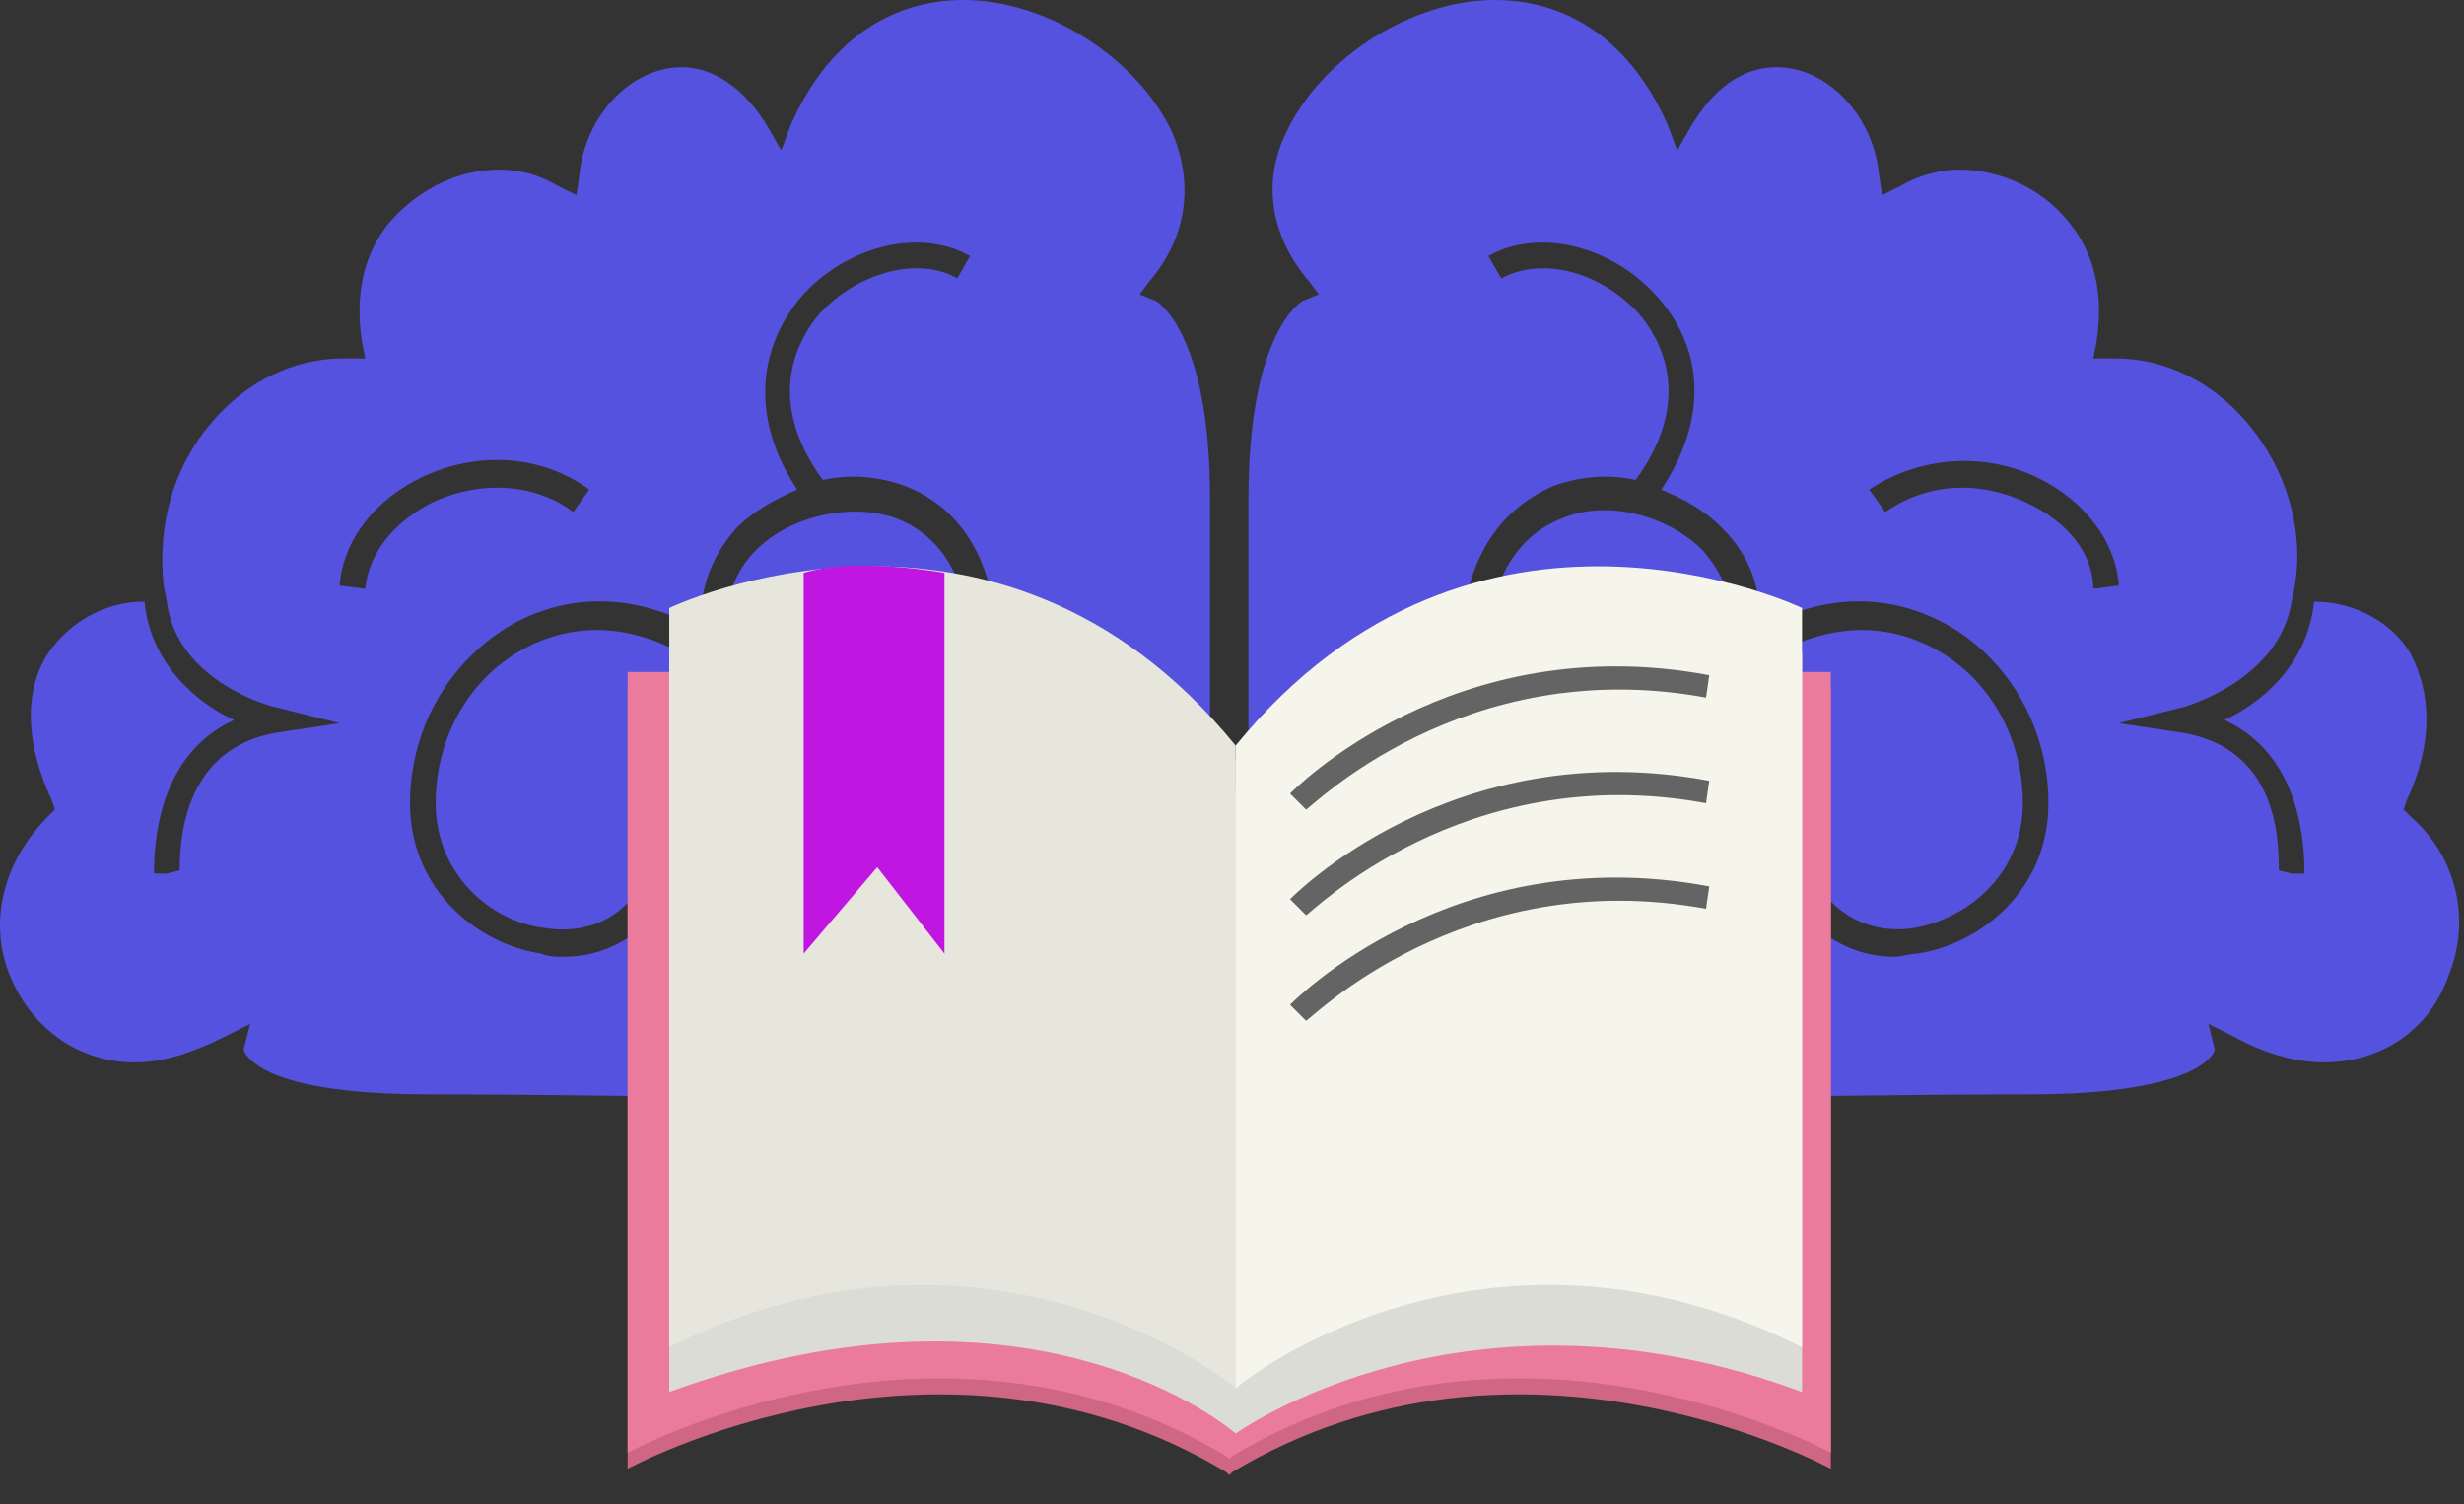
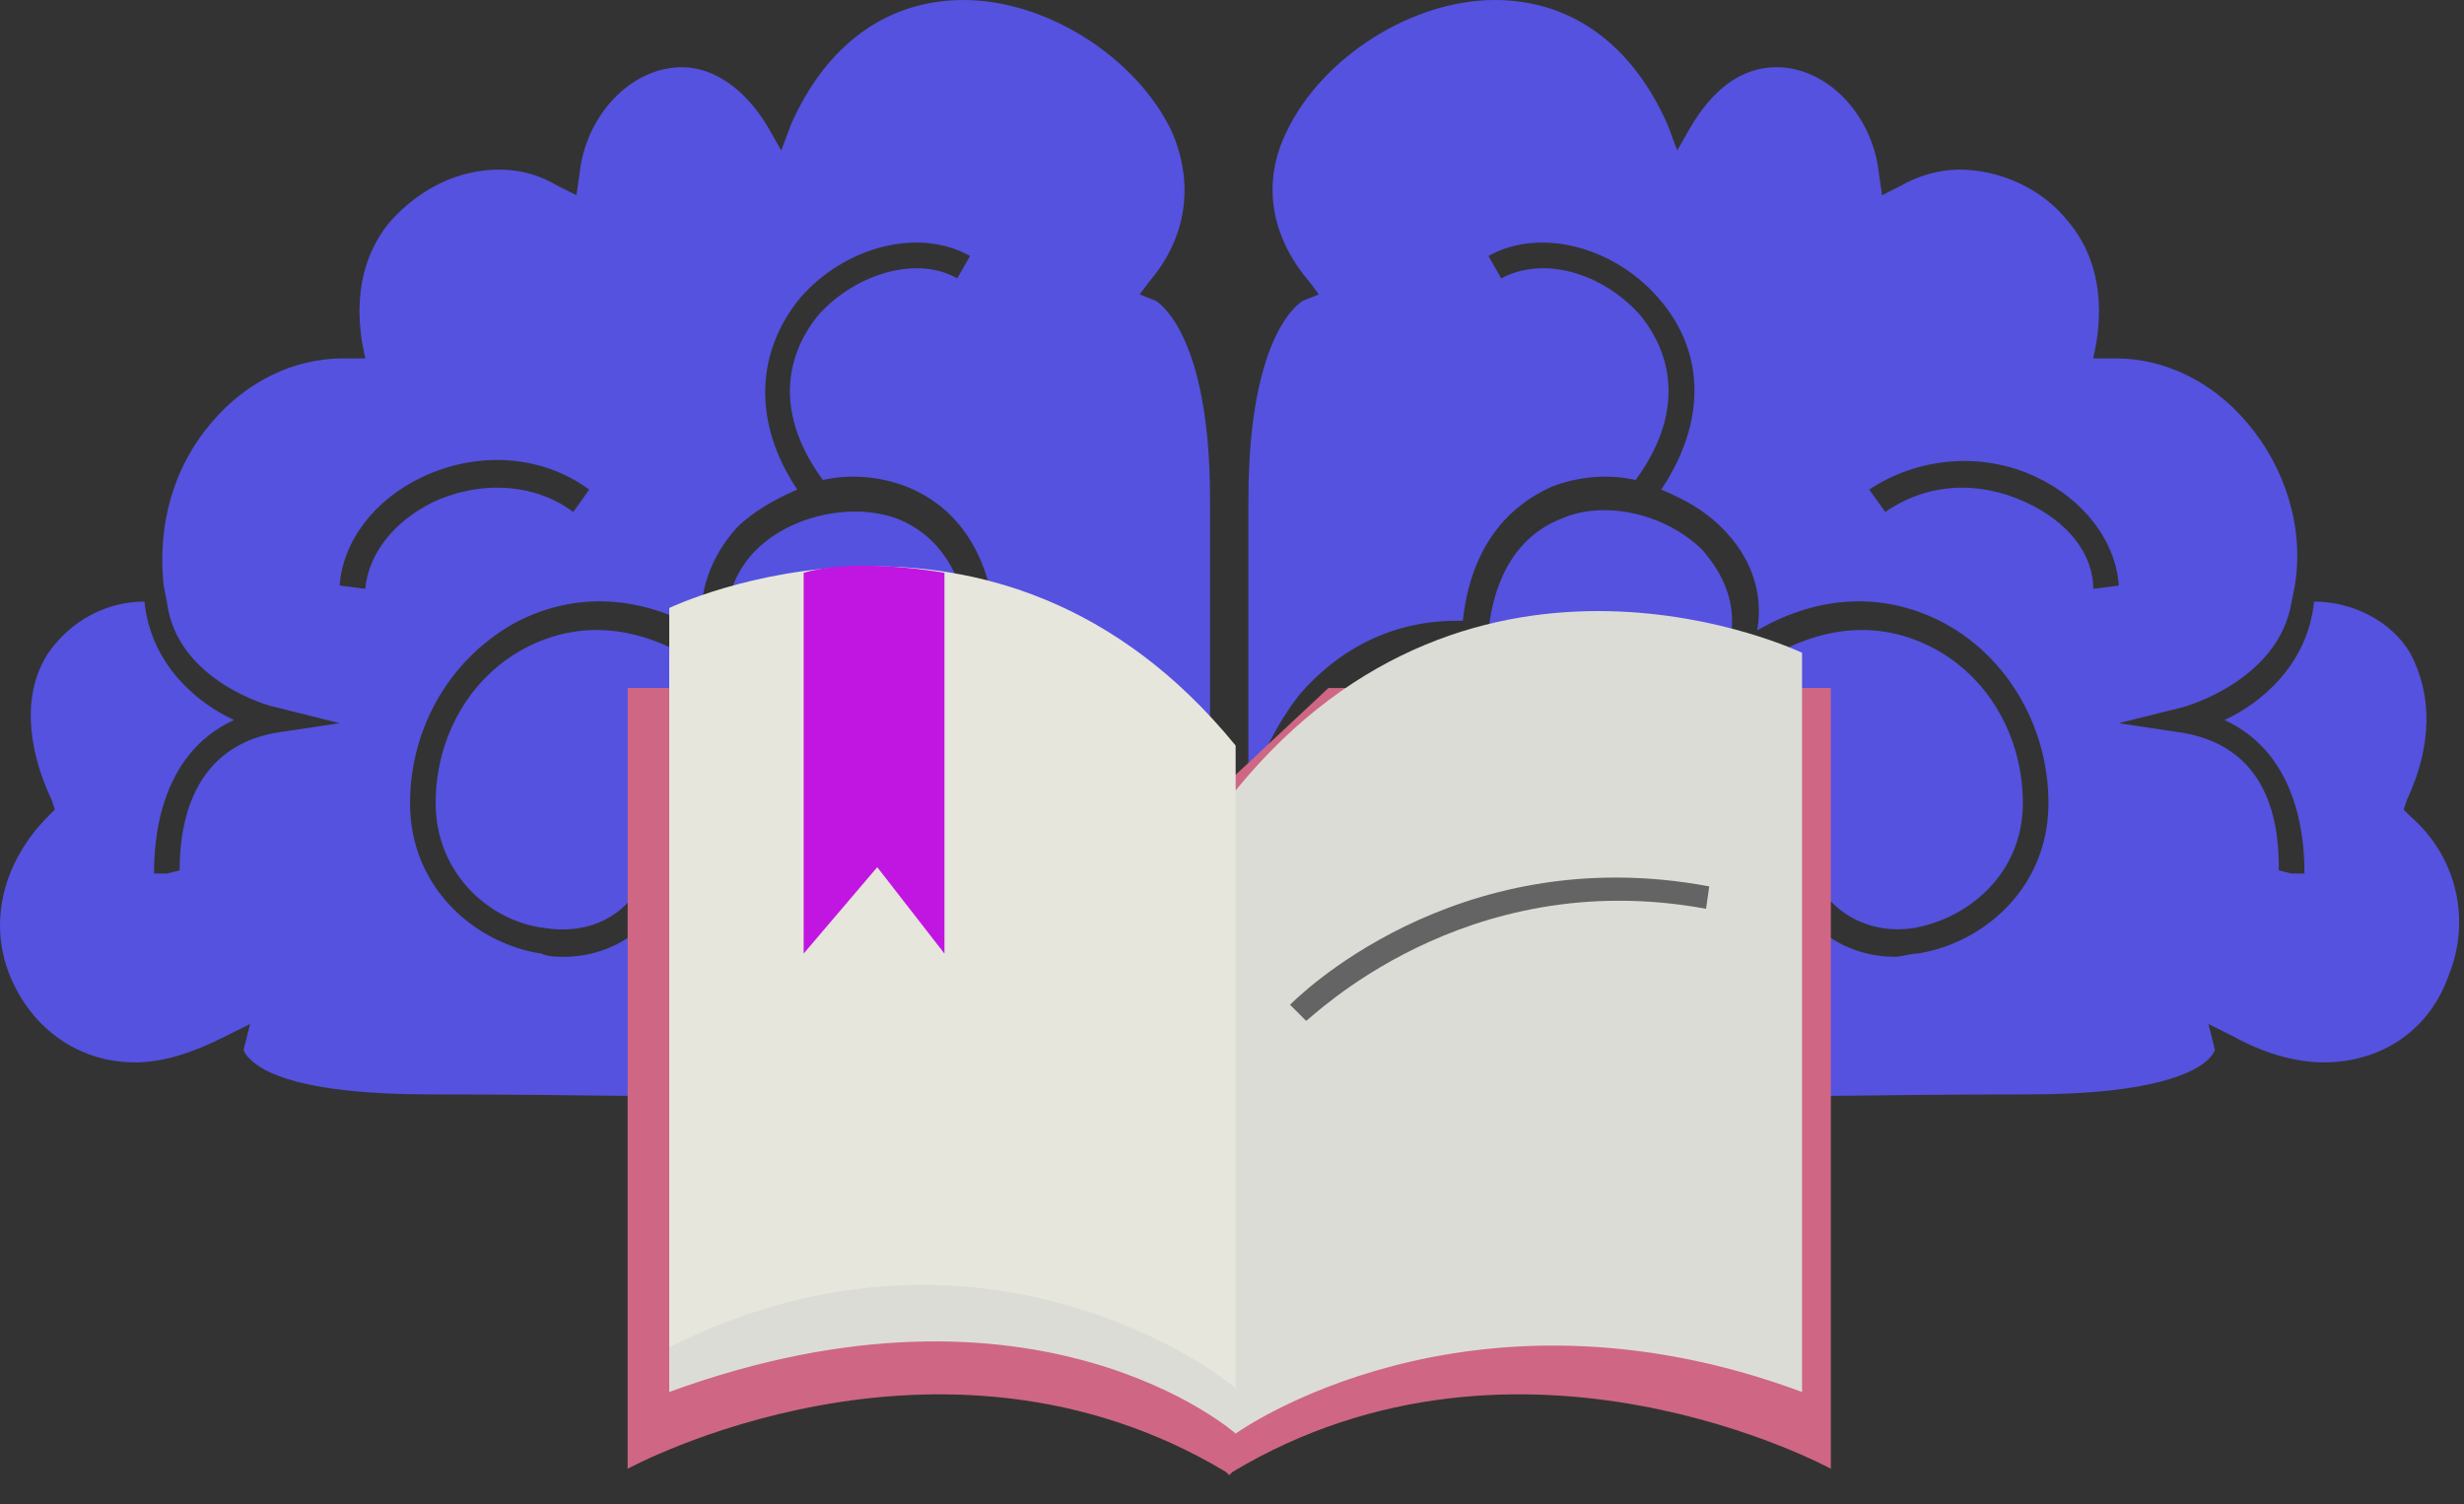
<svg xmlns="http://www.w3.org/2000/svg" width="77" height="47" viewBox="0 0 77 47" fill="none">
  <rect x="0" y="0" width="77" height="47" fill="#333333" stroke="none" />
  <path d="M35.614 22.5C34.514 21.2 33.014 20.5 31.314 20.5C28.514 20.5 26.314 22.3 26.314 24.6H25.414C25.414 22.2 27.514 20.1 30.314 19.7C30.114 17.9 29.314 16.7 28.014 16.2C26.614 15.7 24.714 16.1 23.614 17.2C23.114 17.7 22.314 18.9 22.914 20.6L23.414 21.9L22.214 21C20.314 19.6 18.314 19.3 16.514 20.2C14.714 21.1 13.614 23 13.614 25.1C13.614 27.3 15.314 28.8 17.014 29C18.214 29.2 19.714 28.8 20.314 27L21.114 27.3C20.614 28.9 19.214 29.9 17.614 29.9C17.414 29.9 17.114 29.9 16.914 29.8C14.914 29.5 12.814 27.8 12.814 25.1C12.814 22.7 14.114 20.5 16.214 19.4C18.014 18.5 20.014 18.6 21.914 19.7C21.814 18.5 22.214 17.4 23.014 16.5C23.514 16 24.214 15.6 24.914 15.3C23.514 13.2 23.614 11 25.014 9.3C26.414 7.7 28.714 7.1 30.314 8L29.914 8.7C28.714 8 26.814 8.5 25.614 9.8C25.014 10.5 23.814 12.4 25.714 15C26.614 14.8 27.514 14.9 28.314 15.2C29.314 15.6 30.814 16.6 31.114 19.4C31.214 19.4 31.214 19.4 31.314 19.4C33.214 19.4 35.014 20.2 36.214 21.7C36.914 22.5 37.514 23.6 37.814 24.8V15.6C37.814 10.3 36.114 9.4 36.114 9.4L35.614 9.2L35.914 8.8C37.114 7.4 37.314 5.7 36.614 4.1C35.514 1.8 32.714 0 30.114 0C27.714 0 25.814 1.4 24.714 3.9L24.414 4.7L24.014 4C23.314 2.8 22.314 2.1 21.314 2.1C19.714 2.1 18.314 3.6 18.114 5.4L18.014 6.1L17.414 5.8C16.914 5.5 16.314 5.3 15.614 5.3C14.314 5.3 13.114 5.9 12.214 6.9C11.614 7.6 11.014 8.8 11.314 10.7L11.414 11.2H10.714C9.214 11.2 7.714 11.9 6.614 13.2C5.414 14.6 4.914 16.4 5.114 18.3L5.214 18.8C5.514 21.3 8.514 22.1 8.614 22.1L10.614 22.6L8.614 22.9C5.814 23.4 5.614 26.1 5.614 27.2L5.214 27.3H4.814C4.814 26.4 4.914 23.6 7.314 22.5C6.214 22 4.714 20.8 4.514 18.8C3.314 18.8 2.214 19.4 1.514 20.4C0.714 21.6 0.814 23.3 1.614 25L1.714 25.3L1.514 25.5C0.114 26.9 -0.386 28.8 0.314 30.5C1.014 32.2 2.514 33.2 4.214 33.2C5.114 33.2 6.014 32.9 7.014 32.4L7.814 32L7.614 32.8C7.614 32.8 7.614 32.9 7.814 33.1C8.214 33.5 9.414 34.2 13.414 34.2C17.514 34.2 23.214 34.3 23.614 34.3C24.614 34.2 27.214 33.8 27.214 32.6V31.3L28.014 32.4C28.614 33.3 30.414 34 32.214 34C33.314 34 34.814 33.8 36.014 32.6C36.814 31.8 37.314 30.8 37.614 29.5C37.714 26.5 36.914 24.1 35.614 22.5ZM11.414 18.4L10.614 18.3C10.714 16.9 11.714 15.6 13.214 14.9C14.914 14.1 16.914 14.2 18.414 15.3L17.914 16C16.714 15.1 15.014 15 13.514 15.7C12.314 16.3 11.514 17.3 11.414 18.4Z" fill="#5452DF" />
  <path d="M39.214 29.5C39.514 30.8 40.014 31.9 40.814 32.6C42.014 33.7 43.614 34 44.614 34C46.414 34 48.214 33.3 48.814 32.4L49.614 31.3V32.6C49.614 33.7 52.214 34.2 53.214 34.3C53.614 34.3 59.314 34.2 63.414 34.2C67.314 34.2 68.614 33.5 69.014 33.1C69.214 32.9 69.214 32.8 69.214 32.8L69.014 32L69.814 32.4C70.714 32.9 71.714 33.2 72.614 33.2C74.414 33.2 75.914 32.2 76.514 30.5C77.214 28.8 76.814 26.8 75.314 25.5L75.114 25.3L75.214 25C76.014 23.3 76.014 21.7 75.314 20.4C74.714 19.4 73.514 18.8 72.314 18.8C72.114 20.8 70.614 22 69.514 22.5C71.914 23.6 72.014 26.4 72.014 27.3H71.614L71.214 27.2C71.214 26.1 71.114 23.4 68.214 22.9L66.214 22.6L68.214 22.1C68.214 22.1 71.214 21.3 71.614 18.8L71.714 18.3C72.014 16.5 71.414 14.6 70.214 13.2C69.114 11.9 67.614 11.2 66.114 11.2H65.414L65.514 10.7C65.814 8.8 65.214 7.6 64.614 6.9C63.814 5.9 62.514 5.3 61.214 5.3C60.614 5.3 59.914 5.5 59.414 5.8L58.814 6.1L58.714 5.4C58.514 3.6 57.114 2.1 55.514 2.1C54.414 2.1 53.514 2.8 52.814 4L52.414 4.7L52.114 3.9C51.014 1.4 49.114 0 46.714 0C44.114 0 41.314 1.8 40.214 4.1C39.414 5.7 39.714 7.4 40.914 8.8L41.214 9.2L40.714 9.4C40.714 9.4 39.014 10.3 39.014 15.6V24.8C39.414 23.6 39.914 22.6 40.614 21.7C41.914 20.2 43.614 19.4 45.514 19.4C45.614 19.4 45.614 19.4 45.714 19.4C46.014 16.6 47.614 15.6 48.514 15.2C49.314 14.9 50.214 14.8 51.114 15C53.014 12.4 51.814 10.5 51.214 9.8C50.014 8.5 48.214 8 46.914 8.7L46.514 8C48.114 7.1 50.414 7.7 51.814 9.3C53.314 11 53.314 13.2 51.914 15.3C52.614 15.6 53.214 15.9 53.814 16.5C54.714 17.4 55.114 18.5 54.914 19.7C56.814 18.6 58.814 18.5 60.614 19.4C62.614 20.4 64.014 22.6 64.014 25.1C64.014 27.8 61.914 29.5 59.914 29.8C59.714 29.8 59.414 29.9 59.214 29.9C57.614 29.9 56.214 28.9 55.714 27.3L56.514 27C57.114 28.7 58.614 29.2 59.814 29C61.514 28.7 63.214 27.3 63.214 25.1C63.214 23 62.114 21.1 60.314 20.2C58.514 19.3 56.514 19.6 54.614 21L53.414 21.9L53.914 20.6C54.514 18.9 53.714 17.8 53.214 17.2C52.114 16.1 50.214 15.6 48.814 16.2C47.514 16.7 46.714 17.9 46.514 19.7C49.314 20.1 51.414 22.1 51.414 24.6H50.614C50.614 22.3 48.314 20.5 45.614 20.5C43.914 20.5 42.414 21.2 41.314 22.5C39.914 24.1 39.214 26.5 39.214 29.5ZM63.314 15.7C61.814 15 60.214 15.1 58.914 16L58.414 15.3C59.914 14.3 61.914 14.1 63.614 14.9C65.114 15.6 66.114 16.9 66.214 18.3L65.414 18.4C65.414 17.3 64.614 16.3 63.314 15.7Z" fill="#5452DF" />
  <path d="M41.514 21.5L38.414 24.4L35.314 21.5H19.614V45.9C19.614 45.9 29.314 40.6 38.314 46L38.414 46.1L38.514 46C47.514 40.6 57.214 45.9 57.214 45.9V21.5H41.514Z" fill="#CF6684" />
-   <path d="M41.514 21L38.414 23.9L35.314 21H19.614V45.4C19.614 45.4 29.314 40.1 38.314 45.5L38.414 45.6L38.514 45.5C47.514 40.1 57.214 45.4 57.214 45.4V21H41.514Z" fill="#EB7B9C" />
  <path d="M38.614 24.7C31.114 15.5 20.914 20.4 20.914 20.4V43.5C32.414 39.3 38.614 44.8 38.614 44.8C38.614 44.8 45.814 39.6 56.314 43.5V20.4C56.314 20.4 46.114 15.5 38.614 24.7Z" fill="#DCDCD7" />
  <path d="M20.914 42.1V19C20.914 19 31.114 14.1 38.614 23.3V43.4C38.614 43.3 30.914 37.1 20.914 42.1Z" fill="#E6E6DC" />
-   <path d="M56.314 42.1V19C56.314 19 46.114 14.1 38.614 23.3V43.4C38.614 43.3 46.314 37.1 56.314 42.1Z" fill="#F5F5EB" />
  <path d="M25.114 17.9V29.8L27.414 27.1L29.514 29.8V17.9C29.514 17.9 26.814 17.4 25.114 17.9Z" fill="#C116E2" />
-   <path d="M40.814 25.3L40.314 24.8C40.414 24.7 45.414 19.6 53.414 21.1L53.314 21.8C45.714 20.4 40.914 25.3 40.814 25.3Z" fill="#646464" />
-   <path d="M40.814 28.6L40.314 28.1C40.414 28 45.414 22.9 53.414 24.4L53.314 25.1C45.714 23.7 40.914 28.6 40.814 28.6Z" fill="#646464" />
  <path d="M40.814 31.9L40.314 31.4C40.414 31.3 45.414 26.2 53.414 27.7L53.314 28.4C45.714 27 40.914 31.9 40.814 31.9Z" fill="#646464" />
</svg>